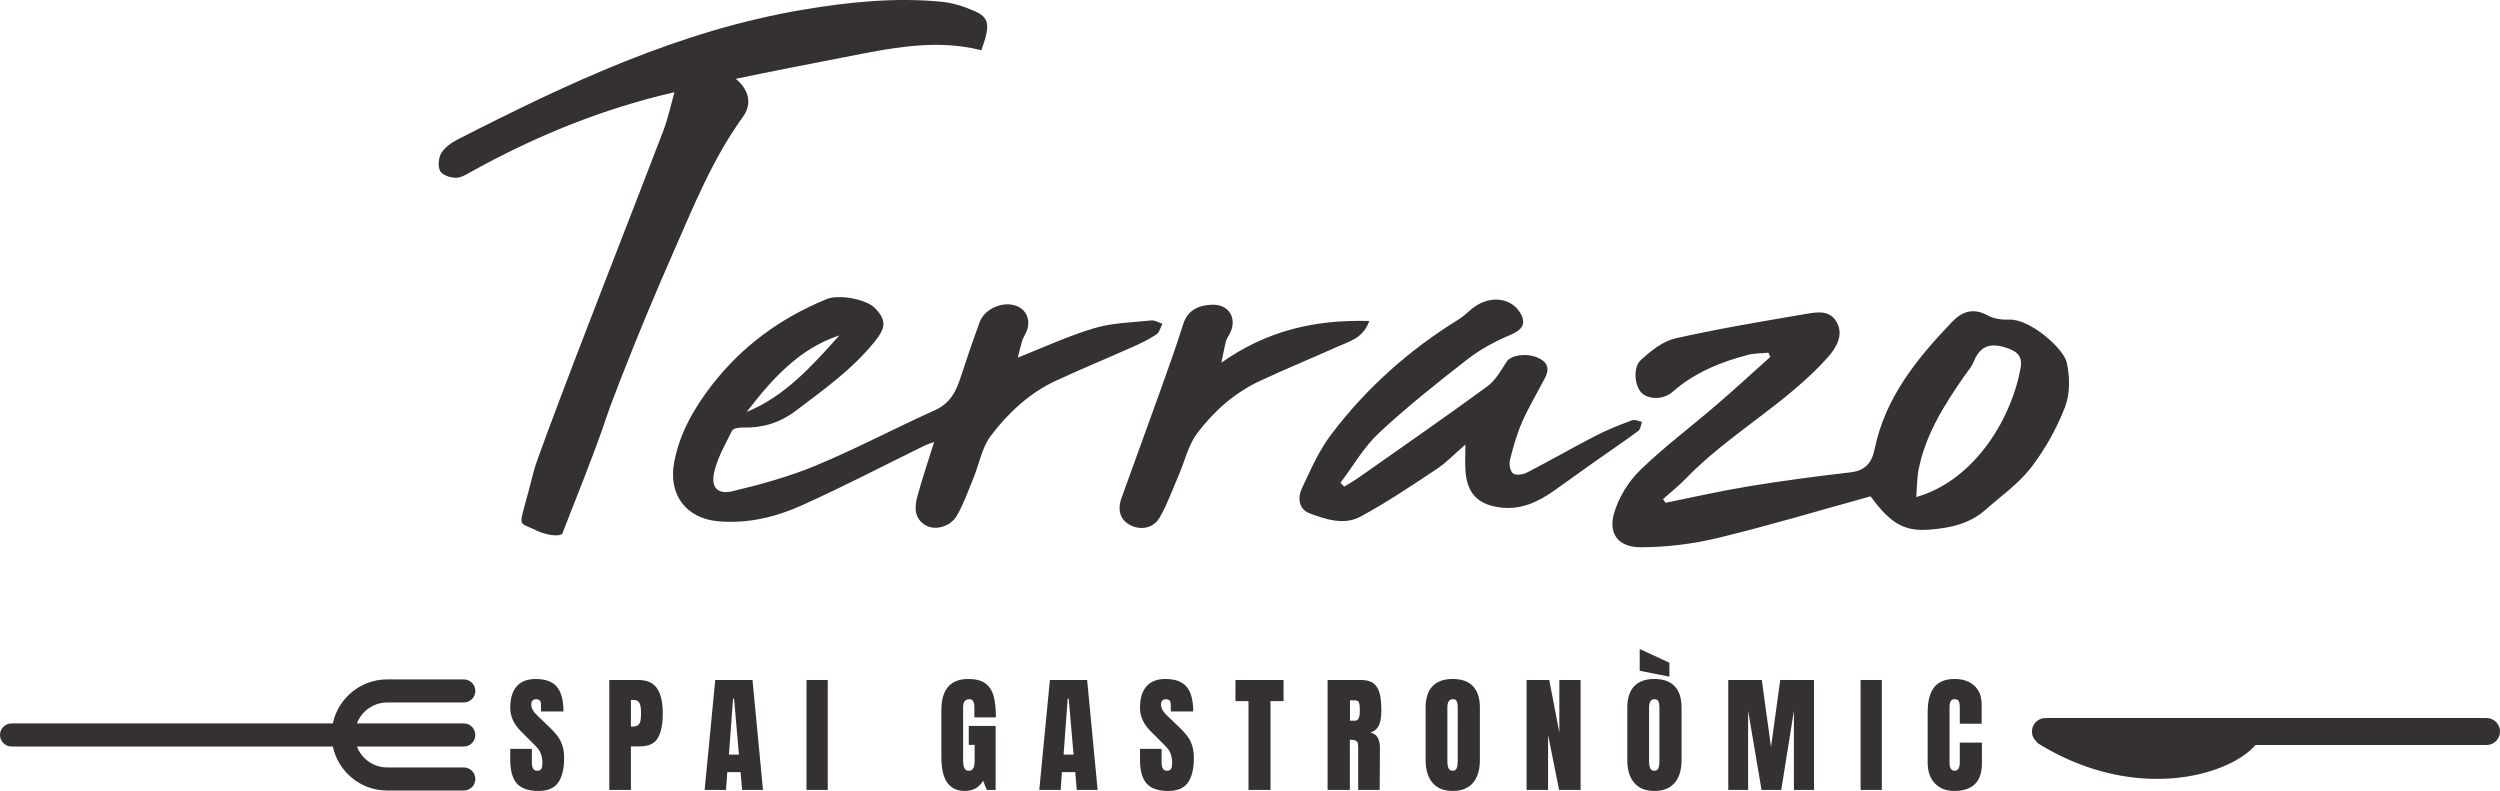
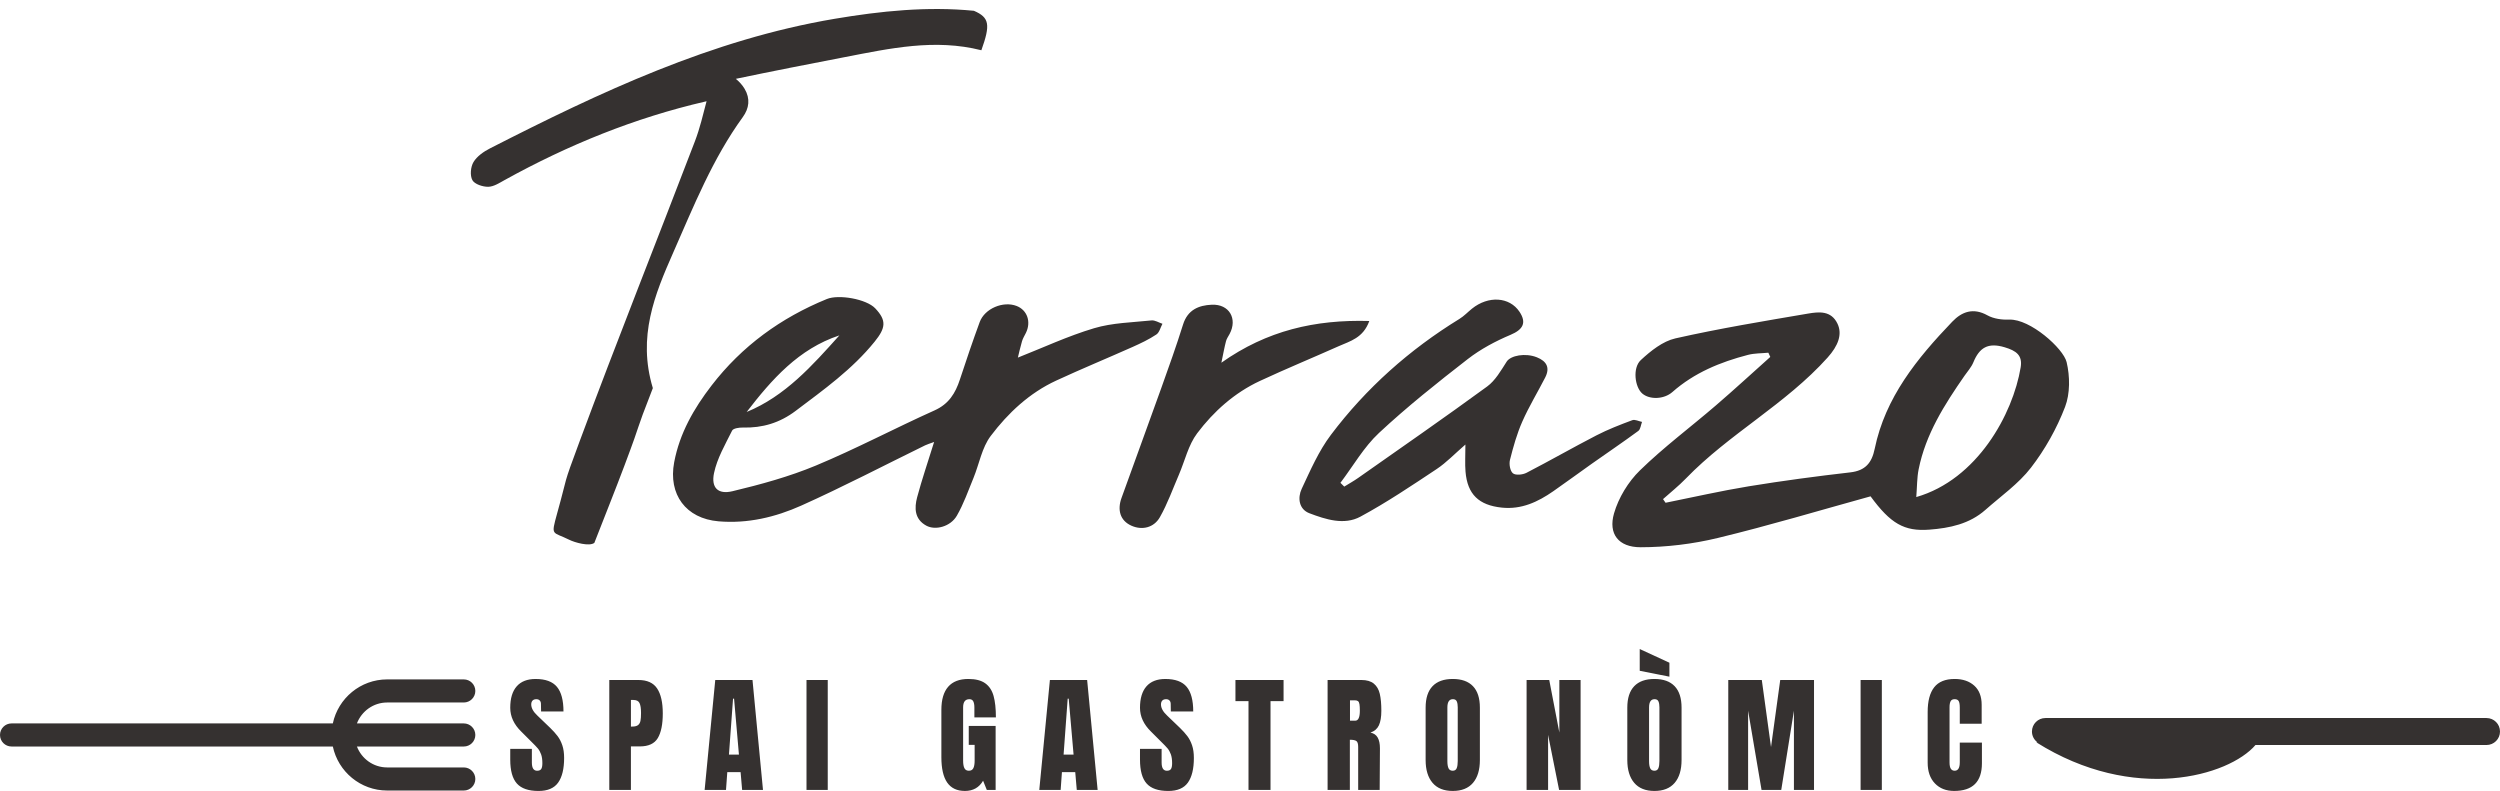
<svg xmlns="http://www.w3.org/2000/svg" version="1.1" id="Capa_1" x="0px" y="0px" viewBox="0 0 512 161.986" style="enable-background:new 0 0 512 161.986;" xml:space="preserve">
  <style type="text/css">
	.st0{fill:#353130;}
</style>
-   <path class="st0" d="M215.019,139.263l-2.175,22.513h4.377l0.262-3.643h2.726l0.314,3.643h4.272l-2.149-22.513  H215.019z M217.823,154.542l0.839-11.453h0.21l0.996,11.453H217.823z M79.293,143.871H94.982  c1.306,0,2.365-1.059,2.365-2.365c0-1.306-1.059-2.365-2.365-2.365H79.293c-5.464,0-10.037,3.872-11.13,9.015H2.364  c-1.306,0-2.364,1.059-2.364,2.365s1.058,2.365,2.364,2.365h65.8c1.092,5.143,5.666,9.015,11.13,9.015H94.982  c1.306,0,2.365-1.059,2.365-2.365c0-1.306-1.059-2.365-2.365-2.365H79.293c-2.832,0-5.238-1.786-6.196-4.285H94.982  c1.306,0,2.365-1.059,2.365-2.365s-1.059-2.365-2.365-2.365H73.098C74.055,145.658,76.461,143.871,79.293,143.871z   M130.733,139.263h-5.95v22.513h4.429v-8.911h1.835c1.764,0,2.988-0.568,3.669-1.704  c0.681-1.135,1.022-2.821,1.022-5.058c0-2.236-0.385-3.935-1.153-5.098  C133.817,139.844,132.532,139.263,130.733,139.263z M131.166,147.636c-0.079,0.376-0.245,0.664-0.498,0.865  c-0.254,0.201-0.651,0.301-1.193,0.301h-0.262v-5.451h0.498c0.629,0,1.048,0.209,1.258,0.629  c0.21,0.419,0.314,1.101,0.314,2.044C131.283,146.724,131.244,147.261,131.166,147.636z M231.966,71.052  c1.668-0.744,3.339-1.539,4.854-2.545c0.627-0.416,0.845-1.446,1.249-2.197c-0.75-0.244-1.528-0.763-2.245-0.688  c-3.938,0.413-8.008,0.479-11.754,1.597c-5.391,1.61-10.543,4.021-15.61,6.017c0.176-0.712,0.464-2.039,0.843-3.34  c0.175-0.601,0.525-1.153,0.804-1.723c1.104-2.259,0.278-4.657-1.898-5.507c-2.751-1.073-6.552,0.516-7.573,3.305  c-1.424,3.89-2.762,7.814-4.052,11.752c-0.919,2.804-2.258,5.01-5.187,6.325  c-8.149,3.659-16.062,7.864-24.3,11.295c-5.484,2.284-11.303,3.873-17.094,5.26  c-2.961,0.709-4.401-0.715-3.773-3.716c0.635-3.033,2.301-5.871,3.705-8.7c0.231-0.466,1.441-0.643,2.19-0.624  c4.018,0.105,7.552-0.948,10.827-3.419c5.746-4.336,11.591-8.495,16.176-14.176c2.271-2.814,2.475-4.328,0.117-6.82  c-1.804-1.907-7.469-2.904-9.897-1.912c-9.428,3.851-17.396,9.631-23.626,17.721  c-3.622,4.703-6.528,9.761-7.652,15.703c-1.25,6.603,2.395,11.538,9.083,12.108  c5.941,0.507,11.647-0.845,16.95-3.225c8.571-3.846,16.913-8.203,25.355-12.335  c0.42-0.205,0.878-0.333,1.845-0.693c-1.28,4.12-2.5,7.68-3.471,11.307c-0.595,2.221-0.551,4.499,1.857,5.826  c1.869,1.03,4.971,0.215,6.264-2.023c1.405-2.432,2.348-5.138,3.419-7.753c1.177-2.873,1.718-6.199,3.521-8.584  c3.562-4.713,7.923-8.803,13.408-11.341C221.479,75.551,226.756,73.376,231.966,71.052z M171.909,68.683  c-5.558,6.192-11.072,12.429-18.993,15.691C158.063,77.699,163.555,71.446,171.909,68.683z M114.195,150.755  c-0.402-0.533-0.909-1.096-1.52-1.69l-2.621-2.516c-0.839-0.786-1.258-1.546-1.258-2.28  c0-0.332,0.087-0.594,0.262-0.786c0.174-0.192,0.437-0.288,0.786-0.288c0.297,0,0.528,0.088,0.694,0.262  c0.166,0.175,0.249,0.411,0.249,0.708l0.026,1.546h4.587c0-2.289-0.446-3.971-1.337-5.045  c-0.891-1.075-2.35-1.612-4.377-1.612c-1.695,0-2.984,0.503-3.866,1.507c-0.883,1.005-1.323,2.468-1.323,4.39  c0,1.782,0.751,3.407,2.254,4.875l1.94,1.94c0.698,0.682,1.183,1.184,1.454,1.507  c0.271,0.324,0.493,0.725,0.668,1.205c0.174,0.481,0.262,1.088,0.262,1.822c0,0.559-0.079,0.957-0.236,1.192  c-0.157,0.236-0.437,0.354-0.839,0.354c-0.717,0-1.075-0.559-1.075-1.677v-2.804h-4.429v2.202  c0,2.254,0.454,3.888,1.363,4.901c0.908,1.013,2.385,1.52,4.429,1.52c1.869,0,3.211-0.572,4.023-1.717  c0.812-1.144,1.219-2.826,1.219-5.045c0-0.996-0.122-1.856-0.367-2.582  C114.92,151.917,114.597,151.288,114.195,150.755z M146.484,139.263l-2.175,22.513h4.377l0.262-3.643h2.726  l0.314,3.643h4.272l-2.149-22.513H146.484z M149.288,154.542l0.839-11.453h0.21l0.996,11.453H149.288z   M137.873,51.735c4.197-9.527,8.071-19.239,14.257-27.761c1.29-1.778,1.57-3.755,0.366-5.782  c-0.448-0.754-1.069-1.447-1.796-2.047c7.44-1.556,14.901-3.019,22.364-4.458  c9.186-1.772,18.401-3.811,27.92-1.395c1.877-5.244,1.669-6.702-1.529-8.083  c-2.08-0.898-4.347-1.628-6.587-1.846c-9.555-0.931-19.034,0.043-28.458,1.631  c-25.276,4.26-48.11,15.047-70.662,26.557c-1.284,0.655-2.644,1.606-3.36,2.788  c-0.592,0.978-0.751,2.754-0.234,3.706c0.451,0.831,2.117,1.378,3.237,1.364c1.13-0.014,2.299-0.786,3.366-1.377  c12.992-7.188,26.651-12.745,41.114-16.086c0.082-0.019,0.165-0.036,0.247-0.055  c-0.723,2.749-1.367,5.531-2.377,8.172c-7.852,20.528-16.002,40.944-23.649,61.547  c-3.618,9.748-2.225,6.27-4.598,14.761c-1.282,4.686-0.99,3.585,2.498,5.328c1.131,0.565,4.121,1.415,5.142,0.637  c2.215-5.677,4.259-10.762,6.188-15.891c3.983-10.589,1.682-5.268,5.792-15.806  C130.512,68.929,134.104,60.289,137.873,51.735z M203.959,146.916c0-1.782-0.157-3.241-0.472-4.377  c-0.314-1.136-0.882-2.001-1.704-2.595c-0.821-0.594-1.974-0.891-3.46-0.891c-1.835,0-3.215,0.533-4.141,1.599  c-0.926,1.066-1.389,2.638-1.389,4.718v9.697c0,2.324,0.397,4.058,1.192,5.202c0.795,1.144,2.005,1.717,3.63,1.717  c1.677,0,2.917-0.699,3.721-2.097l0.76,1.887h1.808v-13.104h-5.504v3.879h1.205v3.224  c0,0.681-0.087,1.197-0.262,1.546c-0.175,0.35-0.481,0.524-0.917,0.524c-0.437,0-0.743-0.174-0.917-0.524  c-0.175-0.349-0.262-0.865-0.262-1.546v-10.903c0-1.118,0.428-1.677,1.284-1.677c0.384,0,0.651,0.149,0.799,0.446  c0.148,0.297,0.223,0.717,0.223,1.258v2.018H203.959z M165.171,161.776h4.351v-22.513h-4.351V161.776z   M401.362,156.141c0,1.136-0.35,1.703-1.048,1.703c-0.35,0-0.612-0.135-0.786-0.406  c-0.175-0.271-0.262-0.703-0.262-1.297v-11.296c0-0.541,0.074-0.952,0.223-1.232  c0.148-0.279,0.423-0.419,0.826-0.419c0.384,0,0.655,0.122,0.813,0.367c0.157,0.245,0.236,0.691,0.236,1.337  v3.329h4.482v-3.879c0-1.712-0.507-3.022-1.52-3.931c-1.013-0.908-2.35-1.363-4.01-1.363  c-1.905,0-3.302,0.568-4.193,1.704c-0.891,1.136-1.337,2.822-1.337,5.058v10.379c0,1.8,0.493,3.215,1.481,4.246  c0.987,1.031,2.302,1.546,3.944,1.546c3.791,0,5.687-1.887,5.687-5.661v-4.246h-4.534V156.141z M243.167,150.755  c-0.402-0.533-0.908-1.096-1.52-1.69l-2.621-2.516c-0.839-0.786-1.258-1.546-1.258-2.28  c0-0.332,0.087-0.594,0.262-0.786c0.174-0.192,0.436-0.288,0.786-0.288c0.297,0,0.528,0.088,0.695,0.262  c0.166,0.175,0.249,0.411,0.249,0.708l0.026,1.546h4.587c0-2.289-0.446-3.971-1.337-5.045  c-0.891-1.075-2.35-1.612-4.377-1.612c-1.695,0-2.983,0.503-3.866,1.507c-0.882,1.005-1.324,2.468-1.324,4.39  c0,1.782,0.751,3.407,2.254,4.875l1.94,1.94c0.698,0.682,1.183,1.184,1.454,1.507  c0.271,0.324,0.493,0.725,0.668,1.205c0.174,0.481,0.262,1.088,0.262,1.822c0,0.559-0.079,0.957-0.236,1.192  c-0.157,0.236-0.437,0.354-0.839,0.354c-0.717,0-1.075-0.559-1.075-1.677v-2.804h-4.429v2.202  c0,2.254,0.454,3.888,1.363,4.901c0.908,1.013,2.385,1.52,4.429,1.52c1.869,0,3.211-0.572,4.023-1.717  c0.812-1.144,1.219-2.826,1.219-5.045c0-0.996-0.122-1.856-0.367-2.582  C243.892,151.917,243.569,151.288,243.167,150.755z M338.828,139.053c-1.817,0-3.198,0.494-4.141,1.481  c-0.943,0.987-1.415,2.451-1.415,4.39v10.72c0,2.01,0.472,3.569,1.415,4.678  c0.943,1.11,2.324,1.664,4.141,1.664c1.817,0,3.198-0.55,4.141-1.651c0.944-1.101,1.415-2.664,1.415-4.691v-10.72  c0-1.94-0.472-3.403-1.415-4.39C342.026,139.547,340.645,139.053,338.828,139.053z M339.85,155.853  c0,0.629-0.07,1.118-0.21,1.468c-0.14,0.35-0.411,0.524-0.812,0.524c-0.419,0-0.708-0.166-0.865-0.498  c-0.157-0.332-0.236-0.821-0.236-1.468v-10.982c0-1.136,0.376-1.704,1.127-1.704c0.402,0,0.668,0.153,0.799,0.459  c0.131,0.306,0.196,0.703,0.196,1.192V155.853z M341.895,135.725l-6.08-2.804v4.456l6.08,1.205V135.725z   M381.05,161.776h4.351v-22.513h-4.351V161.776z M509.236,147.053h-90.33c-1.526,0-2.763,1.237-2.763,2.763  c0,0.909,0.445,1.708,1.122,2.212c-0.145,0.003-0.224,0.004-0.224,0.004c19.949,12.55,39.431,6.897,44.881,0.547  h47.313c1.527,0,2.764-1.237,2.764-2.763C512,148.291,510.763,147.053,509.236,147.053z M423.245,74.167  c-0.67-2.816-7.481-8.876-11.731-8.708c-1.494,0.059-3.208-0.168-4.481-0.876  c-2.902-1.616-5.232-0.768-7.214,1.303c-7.192,7.513-13.714,15.486-15.886,26.054  c-0.583,2.838-1.897,4.444-4.969,4.798c-6.954,0.801-13.9,1.725-20.807,2.854  c-5.714,0.934-11.368,2.235-17.049,3.373c-0.172-0.249-0.345-0.498-0.517-0.748c1.557-1.394,3.207-2.698,4.656-4.197  c8.893-9.195,20.473-15.23,29.054-24.802c2.138-2.385,3.06-4.733,2.017-6.926  c-1.295-2.719-3.798-2.449-6.022-2.071c-9.085,1.547-18.188,3.053-27.171,5.078  c-2.583,0.582-5.054,2.564-7.082,4.439c-1.741,1.61-1.228,5.557,0.304,6.862c1.505,1.282,4.438,1.204,6.162-0.315  c4.476-3.946,9.808-6.136,15.477-7.607c1.339-0.348,2.78-0.306,4.174-0.444c0.132,0.288,0.264,0.576,0.396,0.865  c-3.711,3.315-7.373,6.688-11.145,9.931c-5.177,4.452-10.683,8.556-15.558,13.312  c-2.394,2.335-4.379,5.6-5.302,8.804c-1.203,4.178,0.898,6.931,5.442,6.929c5.281-0.003,10.68-0.66,15.817-1.901  c10.54-2.546,20.941-5.672,31.282-8.527c4.093,5.593,6.902,7.212,12.029,6.825  c4.178-0.315,8.23-1.162,11.503-4.061c3.176-2.814,6.769-5.324,9.32-8.631c2.884-3.738,5.287-8.031,6.979-12.436  C423.973,80.609,423.937,77.071,423.245,74.167z M392.454,101.799c0.171-2.161,0.137-3.956,0.48-5.674  c1.439-7.204,5.292-13.253,9.397-19.166c0.629-0.906,1.406-1.759,1.817-2.759c1.234-2.999,2.981-4.099,6.388-3.084  c2.393,0.713,3.704,1.654,3.299,4.106C412.246,84.842,404.918,98.207,392.454,101.799z M362.704,152.996  l-1.887-13.733h-6.867v22.513h4.062v-16.223l2.752,16.223h4.036l2.595-16.223v16.223h4.115v-22.513h-6.919  L362.704,152.996z M336.286,86.406c-0.67-0.134-1.447-0.555-1.992-0.352c-2.48,0.926-4.968,1.884-7.316,3.095  c-4.821,2.486-9.529,5.191-14.349,7.68c-0.784,0.405-2.218,0.555-2.779,0.107  c-0.586-0.468-0.826-1.889-0.611-2.741c0.671-2.662,1.421-5.344,2.525-7.848c1.366-3.099,3.146-6.015,4.693-9.037  c1.019-1.991,0.319-3.329-1.705-4.136c-2.359-0.94-5.374-0.38-6.186,0.889c-1.163,1.817-2.315,3.86-3.996,5.089  c-8.705,6.365-17.573,12.507-26.395,18.711c-0.922,0.649-1.914,1.198-2.873,1.794  c-0.261-0.258-0.523-0.516-0.784-0.774c2.604-3.438,4.793-7.321,7.901-10.218  c5.757-5.366,11.947-10.289,18.17-15.121c2.636-2.047,5.696-3.676,8.782-4.978  c2.508-1.058,3.341-2.441,1.816-4.723c-2.042-3.054-6.372-3.334-9.733-0.624c-0.859,0.693-1.63,1.52-2.561,2.092  c-10.242,6.291-19.099,14.17-26.32,23.741c-2.5,3.313-4.21,7.264-5.989,11.061  c-0.872,1.861-0.568,4.185,1.58,4.999c3.342,1.267,7.111,2.497,10.438,0.703  c5.394-2.908,10.507-6.357,15.623-9.751c1.997-1.325,3.683-3.119,5.888-5.025c0,2.284-0.114,3.929,0.022,5.553  c0.389,4.662,2.738,6.872,7.415,7.366c4.039,0.426,7.39-1.156,10.553-3.351c2.648-1.837,5.237-3.759,7.87-5.618  c3.183-2.246,6.412-4.428,9.548-6.736C335.982,87.916,336.042,87.036,336.286,86.406z M253.021,143.587h2.673v18.189  h4.508v-18.189h2.673v-4.324h-9.855V143.587z M274.169,70.898c2.319-1.036,5.011-1.662,6.265-5.158  c-11.105-0.316-20.965,1.944-30.295,8.542c0.404-1.919,0.625-3.176,0.947-4.408  c0.136-0.519,0.475-0.987,0.734-1.472c1.673-3.136-0.08-6.149-3.64-5.997c-2.708,0.116-4.951,1.059-5.891,4.061  c-1.371,4.385-2.923,8.715-4.471,13.043c-2.687,7.509-5.444,14.994-8.141,22.499  c-0.864,2.405-0.304,4.598,2.021,5.647c2.191,0.989,4.617,0.43,5.845-1.733c1.565-2.758,2.642-5.795,3.904-8.722  c1.225-2.84,1.925-6.065,3.732-8.46c3.395-4.5,7.643-8.297,12.844-10.721  C263.353,75.535,268.798,73.297,274.169,70.898z M282.401,148.541c0.332-0.717,0.498-1.712,0.498-2.988  c0-1.398-0.105-2.546-0.315-3.446c-0.209-0.9-0.616-1.599-1.218-2.097c-0.603-0.498-1.455-0.747-2.555-0.747h-6.919  v22.513h4.56v-10.274c0.646,0,1.092,0.088,1.337,0.262c0.245,0.175,0.367,0.577,0.367,1.206v8.806h4.403l0.052-8.518  c0-0.926-0.153-1.66-0.459-2.202c-0.306-0.541-0.799-0.882-1.481-1.022  C281.493,149.755,282.069,149.257,282.401,148.541z M277.553,147.597h-1.075v-4.167h1.048  c0.262,0,0.463,0.057,0.603,0.17c0.14,0.114,0.236,0.319,0.288,0.616c0.052,0.297,0.079,0.743,0.079,1.337  C278.496,146.916,278.182,147.597,277.553,147.597z M297.524,139.053c-1.817,0-3.198,0.494-4.141,1.481  c-0.943,0.987-1.415,2.451-1.415,4.39v10.72c0,2.01,0.472,3.569,1.415,4.678  c0.943,1.11,2.324,1.664,4.141,1.664c1.817,0,3.198-0.55,4.141-1.651c0.943-1.101,1.415-2.664,1.415-4.691v-10.72  c0-1.94-0.472-3.403-1.415-4.39C300.721,139.547,299.341,139.053,297.524,139.053z M298.546,155.853  c0,0.629-0.07,1.118-0.21,1.468c-0.14,0.35-0.411,0.524-0.812,0.524c-0.419,0-0.708-0.166-0.865-0.498  c-0.157-0.332-0.236-0.821-0.236-1.468v-10.982c0-1.136,0.376-1.704,1.127-1.704c0.402,0,0.668,0.153,0.799,0.459  c0.131,0.306,0.196,0.703,0.196,1.192V155.853z M319.356,150.034l-2.071-10.772h-4.639v22.513h4.403v-11.27  l2.254,11.27h4.403v-22.513h-4.351V150.034z" />
+   <path class="st0" d="M215.019,139.263l-2.175,22.513h4.377l0.262-3.643h2.726l0.314,3.643h4.272l-2.149-22.513  H215.019z M217.823,154.542l0.839-11.453h0.21l0.996,11.453H217.823z M79.293,143.871H94.982  c1.306,0,2.365-1.059,2.365-2.365c0-1.306-1.059-2.365-2.365-2.365H79.293c-5.464,0-10.037,3.872-11.13,9.015H2.364  c-1.306,0-2.364,1.059-2.364,2.365s1.058,2.365,2.364,2.365h65.8c1.092,5.143,5.666,9.015,11.13,9.015H94.982  c1.306,0,2.365-1.059,2.365-2.365c0-1.306-1.059-2.365-2.365-2.365H79.293c-2.832,0-5.238-1.786-6.196-4.285H94.982  c1.306,0,2.365-1.059,2.365-2.365s-1.059-2.365-2.365-2.365H73.098C74.055,145.658,76.461,143.871,79.293,143.871z   M130.733,139.263h-5.95v22.513h4.429v-8.911h1.835c1.764,0,2.988-0.568,3.669-1.704  c0.681-1.135,1.022-2.821,1.022-5.058c0-2.236-0.385-3.935-1.153-5.098  C133.817,139.844,132.532,139.263,130.733,139.263z M131.166,147.636c-0.079,0.376-0.245,0.664-0.498,0.865  c-0.254,0.201-0.651,0.301-1.193,0.301h-0.262v-5.451h0.498c0.629,0,1.048,0.209,1.258,0.629  c0.21,0.419,0.314,1.101,0.314,2.044C131.283,146.724,131.244,147.261,131.166,147.636z M231.966,71.052  c1.668-0.744,3.339-1.539,4.854-2.545c0.627-0.416,0.845-1.446,1.249-2.197c-0.75-0.244-1.528-0.763-2.245-0.688  c-3.938,0.413-8.008,0.479-11.754,1.597c-5.391,1.61-10.543,4.021-15.61,6.017c0.176-0.712,0.464-2.039,0.843-3.34  c0.175-0.601,0.525-1.153,0.804-1.723c1.104-2.259,0.278-4.657-1.898-5.507c-2.751-1.073-6.552,0.516-7.573,3.305  c-1.424,3.89-2.762,7.814-4.052,11.752c-0.919,2.804-2.258,5.01-5.187,6.325  c-8.149,3.659-16.062,7.864-24.3,11.295c-5.484,2.284-11.303,3.873-17.094,5.26  c-2.961,0.709-4.401-0.715-3.773-3.716c0.635-3.033,2.301-5.871,3.705-8.7c0.231-0.466,1.441-0.643,2.19-0.624  c4.018,0.105,7.552-0.948,10.827-3.419c5.746-4.336,11.591-8.495,16.176-14.176c2.271-2.814,2.475-4.328,0.117-6.82  c-1.804-1.907-7.469-2.904-9.897-1.912c-9.428,3.851-17.396,9.631-23.626,17.721  c-3.622,4.703-6.528,9.761-7.652,15.703c-1.25,6.603,2.395,11.538,9.083,12.108  c5.941,0.507,11.647-0.845,16.95-3.225c8.571-3.846,16.913-8.203,25.355-12.335  c0.42-0.205,0.878-0.333,1.845-0.693c-1.28,4.12-2.5,7.68-3.471,11.307c-0.595,2.221-0.551,4.499,1.857,5.826  c1.869,1.03,4.971,0.215,6.264-2.023c1.405-2.432,2.348-5.138,3.419-7.753c1.177-2.873,1.718-6.199,3.521-8.584  c3.562-4.713,7.923-8.803,13.408-11.341C221.479,75.551,226.756,73.376,231.966,71.052z M171.909,68.683  c-5.558,6.192-11.072,12.429-18.993,15.691C158.063,77.699,163.555,71.446,171.909,68.683z M114.195,150.755  c-0.402-0.533-0.909-1.096-1.52-1.69l-2.621-2.516c-0.839-0.786-1.258-1.546-1.258-2.28  c0-0.332,0.087-0.594,0.262-0.786c0.174-0.192,0.437-0.288,0.786-0.288c0.297,0,0.528,0.088,0.694,0.262  c0.166,0.175,0.249,0.411,0.249,0.708l0.026,1.546h4.587c0-2.289-0.446-3.971-1.337-5.045  c-0.891-1.075-2.35-1.612-4.377-1.612c-1.695,0-2.984,0.503-3.866,1.507c-0.883,1.005-1.323,2.468-1.323,4.39  c0,1.782,0.751,3.407,2.254,4.875l1.94,1.94c0.698,0.682,1.183,1.184,1.454,1.507  c0.271,0.324,0.493,0.725,0.668,1.205c0.174,0.481,0.262,1.088,0.262,1.822c0,0.559-0.079,0.957-0.236,1.192  c-0.157,0.236-0.437,0.354-0.839,0.354c-0.717,0-1.075-0.559-1.075-1.677v-2.804h-4.429v2.202  c0,2.254,0.454,3.888,1.363,4.901c0.908,1.013,2.385,1.52,4.429,1.52c1.869,0,3.211-0.572,4.023-1.717  c0.812-1.144,1.219-2.826,1.219-5.045c0-0.996-0.122-1.856-0.367-2.582  C114.92,151.917,114.597,151.288,114.195,150.755z M146.484,139.263l-2.175,22.513h4.377l0.262-3.643h2.726  l0.314,3.643h4.272l-2.149-22.513H146.484z M149.288,154.542l0.839-11.453h0.21l0.996,11.453H149.288z   M137.873,51.735c4.197-9.527,8.071-19.239,14.257-27.761c1.29-1.778,1.57-3.755,0.366-5.782  c-0.448-0.754-1.069-1.447-1.796-2.047c7.44-1.556,14.901-3.019,22.364-4.458  c9.186-1.772,18.401-3.811,27.92-1.395c1.877-5.244,1.669-6.702-1.529-8.083  c-9.555-0.931-19.034,0.043-28.458,1.631  c-25.276,4.26-48.11,15.047-70.662,26.557c-1.284,0.655-2.644,1.606-3.36,2.788  c-0.592,0.978-0.751,2.754-0.234,3.706c0.451,0.831,2.117,1.378,3.237,1.364c1.13-0.014,2.299-0.786,3.366-1.377  c12.992-7.188,26.651-12.745,41.114-16.086c0.082-0.019,0.165-0.036,0.247-0.055  c-0.723,2.749-1.367,5.531-2.377,8.172c-7.852,20.528-16.002,40.944-23.649,61.547  c-3.618,9.748-2.225,6.27-4.598,14.761c-1.282,4.686-0.99,3.585,2.498,5.328c1.131,0.565,4.121,1.415,5.142,0.637  c2.215-5.677,4.259-10.762,6.188-15.891c3.983-10.589,1.682-5.268,5.792-15.806  C130.512,68.929,134.104,60.289,137.873,51.735z M203.959,146.916c0-1.782-0.157-3.241-0.472-4.377  c-0.314-1.136-0.882-2.001-1.704-2.595c-0.821-0.594-1.974-0.891-3.46-0.891c-1.835,0-3.215,0.533-4.141,1.599  c-0.926,1.066-1.389,2.638-1.389,4.718v9.697c0,2.324,0.397,4.058,1.192,5.202c0.795,1.144,2.005,1.717,3.63,1.717  c1.677,0,2.917-0.699,3.721-2.097l0.76,1.887h1.808v-13.104h-5.504v3.879h1.205v3.224  c0,0.681-0.087,1.197-0.262,1.546c-0.175,0.35-0.481,0.524-0.917,0.524c-0.437,0-0.743-0.174-0.917-0.524  c-0.175-0.349-0.262-0.865-0.262-1.546v-10.903c0-1.118,0.428-1.677,1.284-1.677c0.384,0,0.651,0.149,0.799,0.446  c0.148,0.297,0.223,0.717,0.223,1.258v2.018H203.959z M165.171,161.776h4.351v-22.513h-4.351V161.776z   M401.362,156.141c0,1.136-0.35,1.703-1.048,1.703c-0.35,0-0.612-0.135-0.786-0.406  c-0.175-0.271-0.262-0.703-0.262-1.297v-11.296c0-0.541,0.074-0.952,0.223-1.232  c0.148-0.279,0.423-0.419,0.826-0.419c0.384,0,0.655,0.122,0.813,0.367c0.157,0.245,0.236,0.691,0.236,1.337  v3.329h4.482v-3.879c0-1.712-0.507-3.022-1.52-3.931c-1.013-0.908-2.35-1.363-4.01-1.363  c-1.905,0-3.302,0.568-4.193,1.704c-0.891,1.136-1.337,2.822-1.337,5.058v10.379c0,1.8,0.493,3.215,1.481,4.246  c0.987,1.031,2.302,1.546,3.944,1.546c3.791,0,5.687-1.887,5.687-5.661v-4.246h-4.534V156.141z M243.167,150.755  c-0.402-0.533-0.908-1.096-1.52-1.69l-2.621-2.516c-0.839-0.786-1.258-1.546-1.258-2.28  c0-0.332,0.087-0.594,0.262-0.786c0.174-0.192,0.436-0.288,0.786-0.288c0.297,0,0.528,0.088,0.695,0.262  c0.166,0.175,0.249,0.411,0.249,0.708l0.026,1.546h4.587c0-2.289-0.446-3.971-1.337-5.045  c-0.891-1.075-2.35-1.612-4.377-1.612c-1.695,0-2.983,0.503-3.866,1.507c-0.882,1.005-1.324,2.468-1.324,4.39  c0,1.782,0.751,3.407,2.254,4.875l1.94,1.94c0.698,0.682,1.183,1.184,1.454,1.507  c0.271,0.324,0.493,0.725,0.668,1.205c0.174,0.481,0.262,1.088,0.262,1.822c0,0.559-0.079,0.957-0.236,1.192  c-0.157,0.236-0.437,0.354-0.839,0.354c-0.717,0-1.075-0.559-1.075-1.677v-2.804h-4.429v2.202  c0,2.254,0.454,3.888,1.363,4.901c0.908,1.013,2.385,1.52,4.429,1.52c1.869,0,3.211-0.572,4.023-1.717  c0.812-1.144,1.219-2.826,1.219-5.045c0-0.996-0.122-1.856-0.367-2.582  C243.892,151.917,243.569,151.288,243.167,150.755z M338.828,139.053c-1.817,0-3.198,0.494-4.141,1.481  c-0.943,0.987-1.415,2.451-1.415,4.39v10.72c0,2.01,0.472,3.569,1.415,4.678  c0.943,1.11,2.324,1.664,4.141,1.664c1.817,0,3.198-0.55,4.141-1.651c0.944-1.101,1.415-2.664,1.415-4.691v-10.72  c0-1.94-0.472-3.403-1.415-4.39C342.026,139.547,340.645,139.053,338.828,139.053z M339.85,155.853  c0,0.629-0.07,1.118-0.21,1.468c-0.14,0.35-0.411,0.524-0.812,0.524c-0.419,0-0.708-0.166-0.865-0.498  c-0.157-0.332-0.236-0.821-0.236-1.468v-10.982c0-1.136,0.376-1.704,1.127-1.704c0.402,0,0.668,0.153,0.799,0.459  c0.131,0.306,0.196,0.703,0.196,1.192V155.853z M341.895,135.725l-6.08-2.804v4.456l6.08,1.205V135.725z   M381.05,161.776h4.351v-22.513h-4.351V161.776z M509.236,147.053h-90.33c-1.526,0-2.763,1.237-2.763,2.763  c0,0.909,0.445,1.708,1.122,2.212c-0.145,0.003-0.224,0.004-0.224,0.004c19.949,12.55,39.431,6.897,44.881,0.547  h47.313c1.527,0,2.764-1.237,2.764-2.763C512,148.291,510.763,147.053,509.236,147.053z M423.245,74.167  c-0.67-2.816-7.481-8.876-11.731-8.708c-1.494,0.059-3.208-0.168-4.481-0.876  c-2.902-1.616-5.232-0.768-7.214,1.303c-7.192,7.513-13.714,15.486-15.886,26.054  c-0.583,2.838-1.897,4.444-4.969,4.798c-6.954,0.801-13.9,1.725-20.807,2.854  c-5.714,0.934-11.368,2.235-17.049,3.373c-0.172-0.249-0.345-0.498-0.517-0.748c1.557-1.394,3.207-2.698,4.656-4.197  c8.893-9.195,20.473-15.23,29.054-24.802c2.138-2.385,3.06-4.733,2.017-6.926  c-1.295-2.719-3.798-2.449-6.022-2.071c-9.085,1.547-18.188,3.053-27.171,5.078  c-2.583,0.582-5.054,2.564-7.082,4.439c-1.741,1.61-1.228,5.557,0.304,6.862c1.505,1.282,4.438,1.204,6.162-0.315  c4.476-3.946,9.808-6.136,15.477-7.607c1.339-0.348,2.78-0.306,4.174-0.444c0.132,0.288,0.264,0.576,0.396,0.865  c-3.711,3.315-7.373,6.688-11.145,9.931c-5.177,4.452-10.683,8.556-15.558,13.312  c-2.394,2.335-4.379,5.6-5.302,8.804c-1.203,4.178,0.898,6.931,5.442,6.929c5.281-0.003,10.68-0.66,15.817-1.901  c10.54-2.546,20.941-5.672,31.282-8.527c4.093,5.593,6.902,7.212,12.029,6.825  c4.178-0.315,8.23-1.162,11.503-4.061c3.176-2.814,6.769-5.324,9.32-8.631c2.884-3.738,5.287-8.031,6.979-12.436  C423.973,80.609,423.937,77.071,423.245,74.167z M392.454,101.799c0.171-2.161,0.137-3.956,0.48-5.674  c1.439-7.204,5.292-13.253,9.397-19.166c0.629-0.906,1.406-1.759,1.817-2.759c1.234-2.999,2.981-4.099,6.388-3.084  c2.393,0.713,3.704,1.654,3.299,4.106C412.246,84.842,404.918,98.207,392.454,101.799z M362.704,152.996  l-1.887-13.733h-6.867v22.513h4.062v-16.223l2.752,16.223h4.036l2.595-16.223v16.223h4.115v-22.513h-6.919  L362.704,152.996z M336.286,86.406c-0.67-0.134-1.447-0.555-1.992-0.352c-2.48,0.926-4.968,1.884-7.316,3.095  c-4.821,2.486-9.529,5.191-14.349,7.68c-0.784,0.405-2.218,0.555-2.779,0.107  c-0.586-0.468-0.826-1.889-0.611-2.741c0.671-2.662,1.421-5.344,2.525-7.848c1.366-3.099,3.146-6.015,4.693-9.037  c1.019-1.991,0.319-3.329-1.705-4.136c-2.359-0.94-5.374-0.38-6.186,0.889c-1.163,1.817-2.315,3.86-3.996,5.089  c-8.705,6.365-17.573,12.507-26.395,18.711c-0.922,0.649-1.914,1.198-2.873,1.794  c-0.261-0.258-0.523-0.516-0.784-0.774c2.604-3.438,4.793-7.321,7.901-10.218  c5.757-5.366,11.947-10.289,18.17-15.121c2.636-2.047,5.696-3.676,8.782-4.978  c2.508-1.058,3.341-2.441,1.816-4.723c-2.042-3.054-6.372-3.334-9.733-0.624c-0.859,0.693-1.63,1.52-2.561,2.092  c-10.242,6.291-19.099,14.17-26.32,23.741c-2.5,3.313-4.21,7.264-5.989,11.061  c-0.872,1.861-0.568,4.185,1.58,4.999c3.342,1.267,7.111,2.497,10.438,0.703  c5.394-2.908,10.507-6.357,15.623-9.751c1.997-1.325,3.683-3.119,5.888-5.025c0,2.284-0.114,3.929,0.022,5.553  c0.389,4.662,2.738,6.872,7.415,7.366c4.039,0.426,7.39-1.156,10.553-3.351c2.648-1.837,5.237-3.759,7.87-5.618  c3.183-2.246,6.412-4.428,9.548-6.736C335.982,87.916,336.042,87.036,336.286,86.406z M253.021,143.587h2.673v18.189  h4.508v-18.189h2.673v-4.324h-9.855V143.587z M274.169,70.898c2.319-1.036,5.011-1.662,6.265-5.158  c-11.105-0.316-20.965,1.944-30.295,8.542c0.404-1.919,0.625-3.176,0.947-4.408  c0.136-0.519,0.475-0.987,0.734-1.472c1.673-3.136-0.08-6.149-3.64-5.997c-2.708,0.116-4.951,1.059-5.891,4.061  c-1.371,4.385-2.923,8.715-4.471,13.043c-2.687,7.509-5.444,14.994-8.141,22.499  c-0.864,2.405-0.304,4.598,2.021,5.647c2.191,0.989,4.617,0.43,5.845-1.733c1.565-2.758,2.642-5.795,3.904-8.722  c1.225-2.84,1.925-6.065,3.732-8.46c3.395-4.5,7.643-8.297,12.844-10.721  C263.353,75.535,268.798,73.297,274.169,70.898z M282.401,148.541c0.332-0.717,0.498-1.712,0.498-2.988  c0-1.398-0.105-2.546-0.315-3.446c-0.209-0.9-0.616-1.599-1.218-2.097c-0.603-0.498-1.455-0.747-2.555-0.747h-6.919  v22.513h4.56v-10.274c0.646,0,1.092,0.088,1.337,0.262c0.245,0.175,0.367,0.577,0.367,1.206v8.806h4.403l0.052-8.518  c0-0.926-0.153-1.66-0.459-2.202c-0.306-0.541-0.799-0.882-1.481-1.022  C281.493,149.755,282.069,149.257,282.401,148.541z M277.553,147.597h-1.075v-4.167h1.048  c0.262,0,0.463,0.057,0.603,0.17c0.14,0.114,0.236,0.319,0.288,0.616c0.052,0.297,0.079,0.743,0.079,1.337  C278.496,146.916,278.182,147.597,277.553,147.597z M297.524,139.053c-1.817,0-3.198,0.494-4.141,1.481  c-0.943,0.987-1.415,2.451-1.415,4.39v10.72c0,2.01,0.472,3.569,1.415,4.678  c0.943,1.11,2.324,1.664,4.141,1.664c1.817,0,3.198-0.55,4.141-1.651c0.943-1.101,1.415-2.664,1.415-4.691v-10.72  c0-1.94-0.472-3.403-1.415-4.39C300.721,139.547,299.341,139.053,297.524,139.053z M298.546,155.853  c0,0.629-0.07,1.118-0.21,1.468c-0.14,0.35-0.411,0.524-0.812,0.524c-0.419,0-0.708-0.166-0.865-0.498  c-0.157-0.332-0.236-0.821-0.236-1.468v-10.982c0-1.136,0.376-1.704,1.127-1.704c0.402,0,0.668,0.153,0.799,0.459  c0.131,0.306,0.196,0.703,0.196,1.192V155.853z M319.356,150.034l-2.071-10.772h-4.639v22.513h4.403v-11.27  l2.254,11.27h4.403v-22.513h-4.351V150.034z" />
</svg>